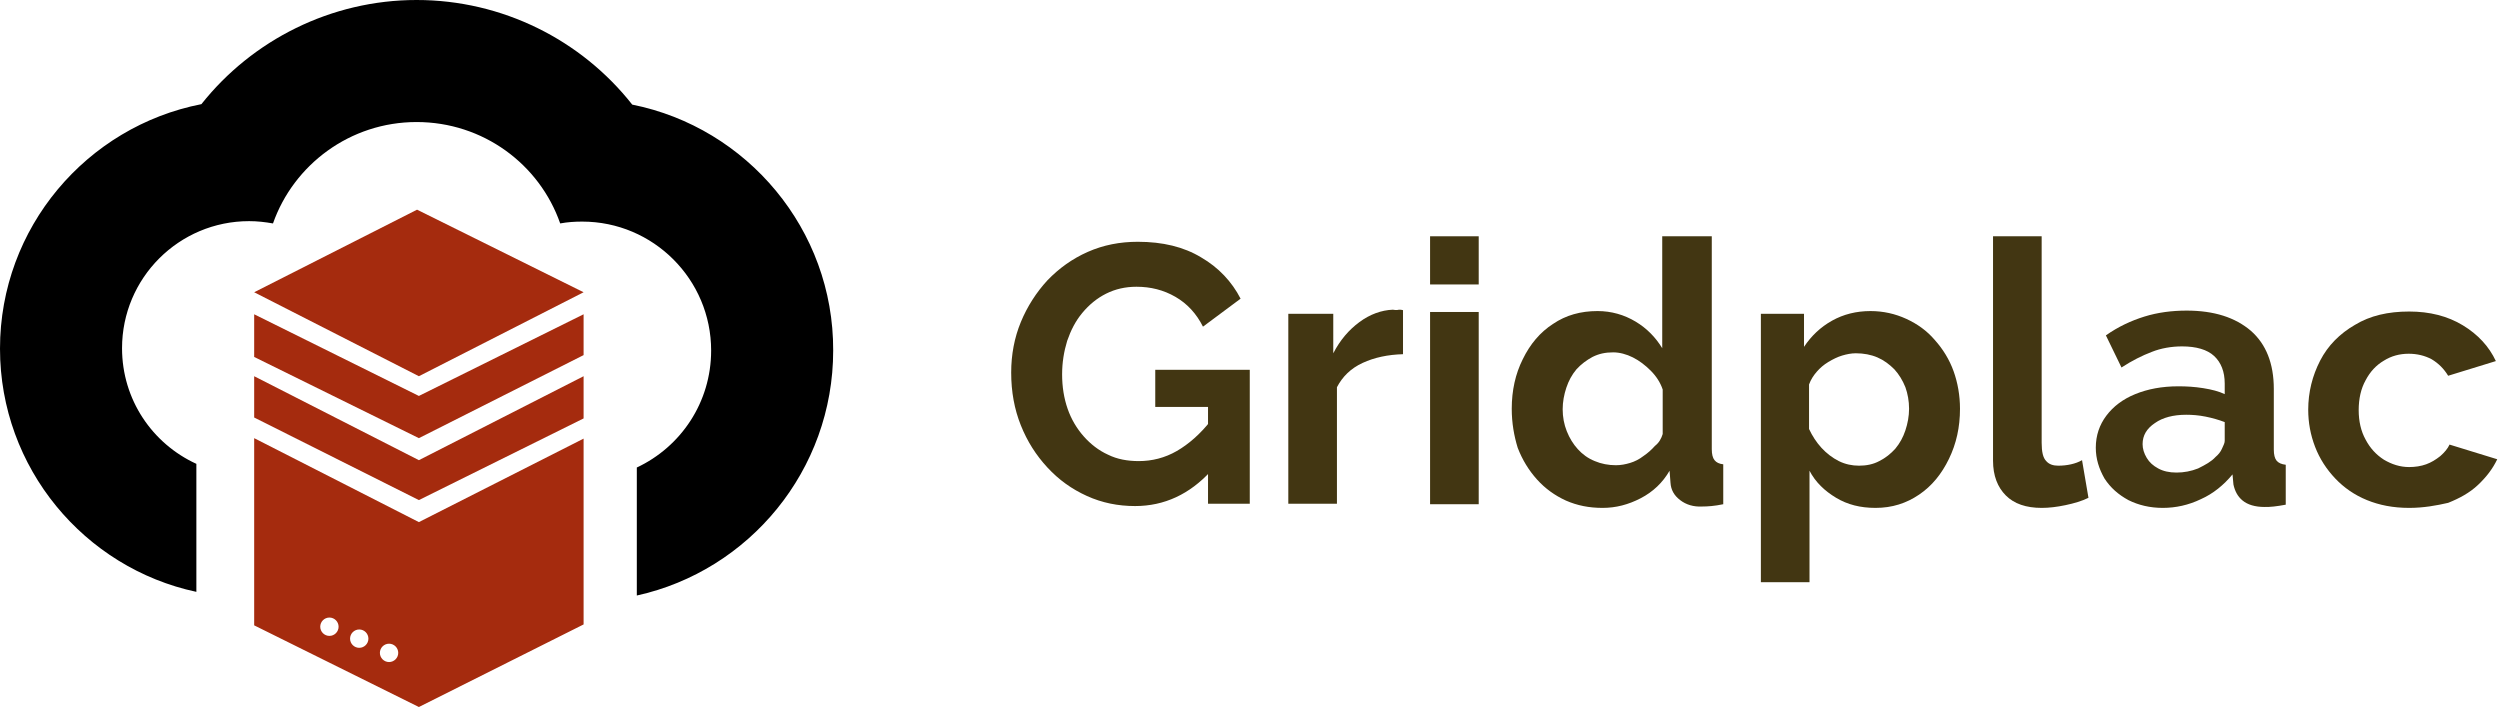
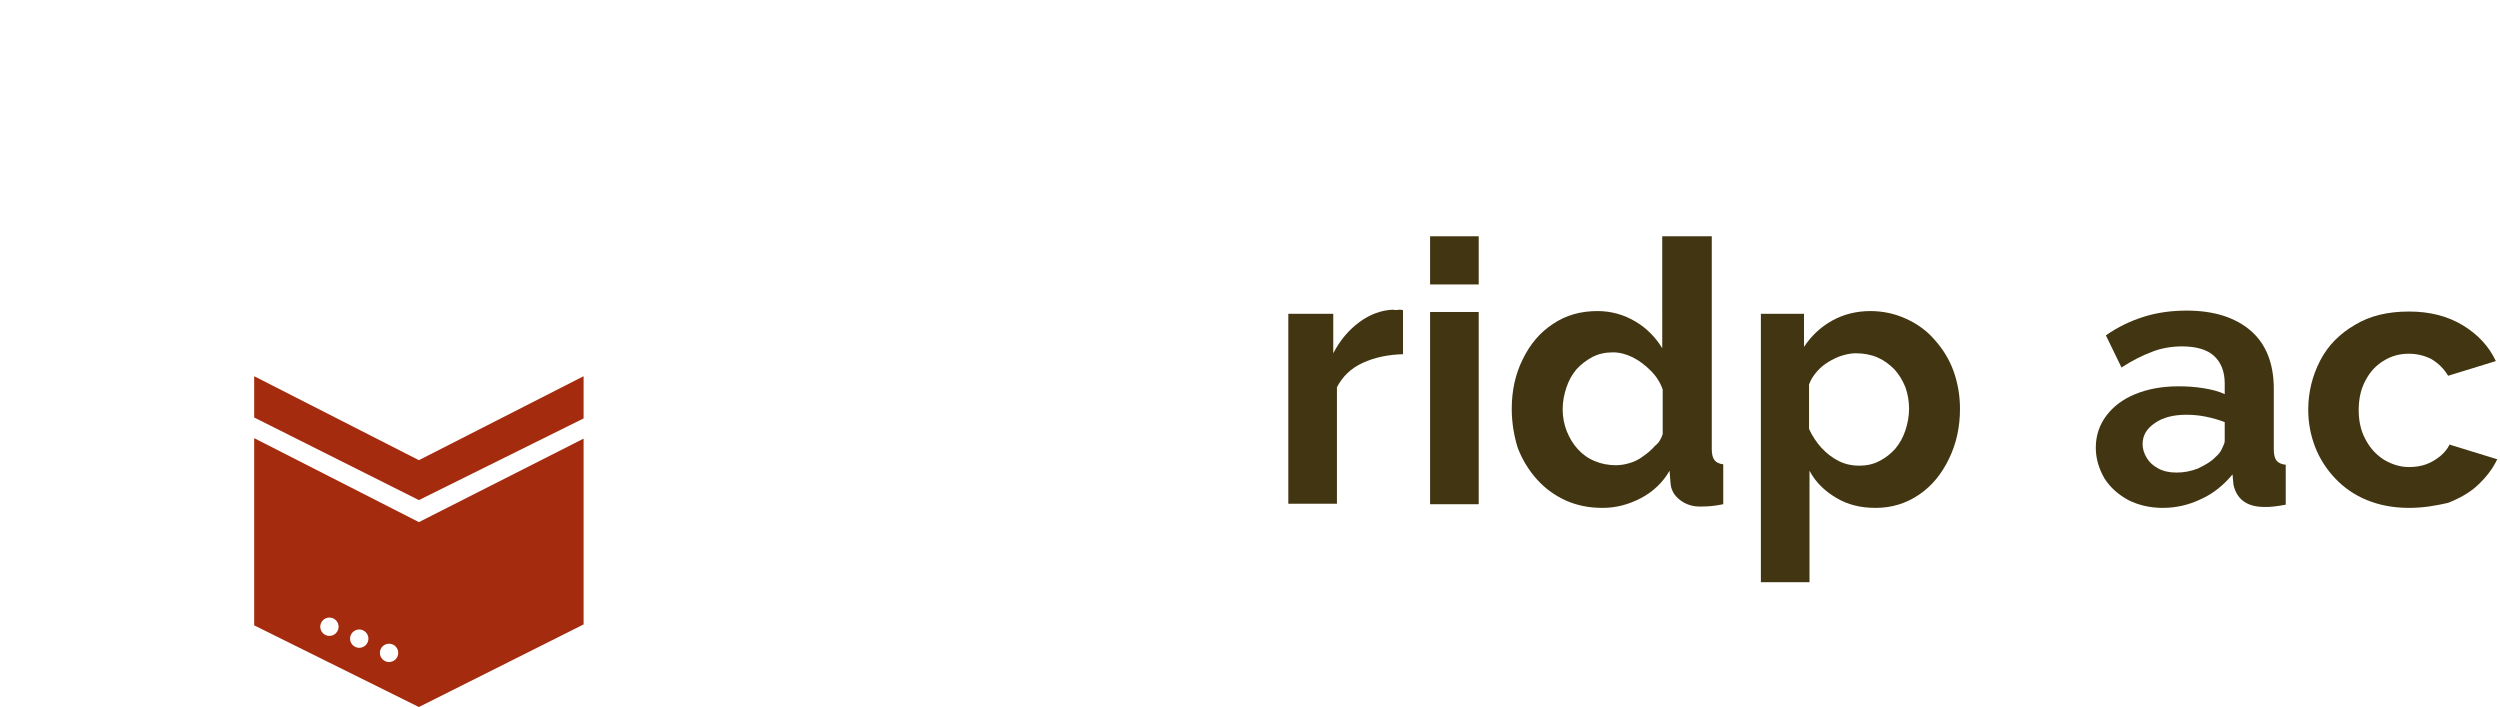
<svg xmlns="http://www.w3.org/2000/svg" version="1.1" id="Layer_2_00000157279263132665219690000006615734770298941855_" x="0px" y="0px" viewBox="0 0 544.9 154.1" style="enable-background:new 0 0 544.9 154.1;" xml:space="preserve">
  <style type="text/css">
	.st0{fill:#423612;}
	.st1{fill:#a52b0e;}
</style>
  <g>
-     <path class="st0" d="M247.4,110.3c-3.7,0-7.2-0.7-10.5-2.2s-6.1-3.5-8.6-6.2s-4.4-5.7-5.8-9.2c-1.4-3.5-2.1-7.3-2.1-11.5   c0-3.9,0.7-7.6,2.1-11c1.4-3.4,3.4-6.5,5.8-9.1c2.5-2.6,5.4-4.7,8.8-6.2c3.4-1.5,7-2.2,10.9-2.2c5.4,0,10,1.1,13.8,3.4   c3.8,2.2,6.7,5.3,8.6,9l-8.2,6.1c-1.4-2.8-3.4-5-6-6.5s-5.4-2.2-8.5-2.2c-2.4,0-4.6,0.5-6.6,1.5c-2,1-3.7,2.4-5.2,4.2   s-2.5,3.8-3.3,6.1c-0.7,2.3-1.1,4.7-1.1,7.3c0,2.7,0.4,5.2,1.2,7.5s2,4.3,3.5,6s3.3,3.1,5.3,4c2,1,4.3,1.4,6.7,1.4   c2.9,0,5.7-0.7,8.3-2.2s5.1-3.7,7.4-6.6v11C259.3,107.7,253.8,110.3,247.4,110.3z M263.2,88.7h-11.4v-8.1h20.6v29.2h-9.1V88.7   H263.2z" />
    <path class="st0" d="M305.8,77.2c-3.3,0.1-6.2,0.7-8.8,1.9c-2.6,1.2-4.4,3-5.6,5.3v25.4h-10.6V68.4h9.8V77c1.5-2.9,3.4-5.1,5.7-6.8   c2.3-1.7,4.8-2.6,7.3-2.7c0.5,0.1,1,0.1,1.3,0c0.3,0,0.6,0,0.9,0.1L305.8,77.2L305.8,77.2z" />
    <path class="st0" d="M311.7,62V51.5h10.6V62H311.7z M311.7,109.9V68h10.6v41.9H311.7z" />
    <path class="st0" d="M329.5,89.1c0-4,0.8-7.6,2.4-10.8c1.6-3.3,3.8-5.9,6.6-7.7c2.8-1.9,6-2.8,9.7-2.8c3,0,5.8,0.8,8.3,2.3   s4.4,3.5,5.8,5.8V51.5h10.8v46.4c0,1.1,0.2,1.9,0.6,2.4s1,0.8,1.9,0.9v8.7c-1.9,0.4-3.4,0.5-4.6,0.5c-1.9,0.1-3.5-0.4-4.8-1.4   s-2-2.2-2.1-3.8l-0.2-2.6c-1.5,2.6-3.6,4.6-6.3,6s-5.4,2.1-8.3,2.1s-5.5-0.5-8-1.6c-2.4-1.1-4.5-2.6-6.3-4.6s-3.2-4.3-4.2-6.9   C330,95,329.5,92.2,329.5,89.1z M362.4,94.6v-9.7c-0.5-1.5-1.4-2.9-2.6-4.1s-2.5-2.2-3.9-2.9c-1.4-0.7-2.9-1.1-4.3-1.1   c-1.7,0-3.1,0.3-4.5,1c-1.3,0.7-2.5,1.6-3.5,2.7c-1,1.2-1.7,2.5-2.2,4s-0.8,3.1-0.8,4.7c0,1.7,0.3,3.3,0.9,4.8s1.4,2.8,2.4,3.9   s2.2,2,3.7,2.6c1.4,0.6,3,0.9,4.6,0.9c1.1,0,2.1-0.2,3.1-0.5s2-0.8,2.9-1.5c0.9-0.6,1.8-1.4,2.5-2.2   C361.6,96.5,362.1,95.6,362.4,94.6z" />
    <path class="st0" d="M408.8,110.7c-3.3,0-6.1-0.7-8.6-2.2s-4.5-3.4-5.8-5.9v24.3h-10.6V68.4h9.4v7.2c1.6-2.4,3.6-4.3,6.1-5.7   s5.3-2.1,8.4-2.1c2.8,0,5.4,0.6,7.8,1.7s4.5,2.6,6.2,4.6c1.8,2,3.2,4.3,4.1,6.8s1.4,5.3,1.4,8.2c0,4-0.8,7.6-2.4,10.9   s-3.7,5.9-6.5,7.8C415.5,109.7,412.4,110.7,408.8,110.7z M405.2,101.5c1.6,0,3.1-0.3,4.4-1c1.4-0.7,2.5-1.6,3.5-2.7   c1-1.2,1.7-2.5,2.2-4s0.8-3.1,0.8-4.7c0-1.7-0.3-3.3-0.8-4.7c-0.6-1.5-1.4-2.8-2.4-3.9c-1.1-1.1-2.3-2-3.7-2.6   c-1.4-0.6-3-0.9-4.7-0.9c-1,0-2,0.2-3,0.5s-2,0.8-3,1.4s-1.8,1.3-2.5,2.1c-0.7,0.8-1.3,1.7-1.7,2.8v9.7c0.7,1.5,1.6,2.9,2.7,4.1   s2.4,2.2,3.8,2.9C402.2,101.2,403.7,101.5,405.2,101.5z" />
-     <path class="st0" d="M434.3,51.5H445v45c0,2,0.3,3.3,1,4c0.6,0.7,1.5,1,2.6,1c1,0,1.9-0.1,2.8-0.3c0.9-0.2,1.7-0.5,2.4-0.9l1.4,8.2   c-1.4,0.7-3.1,1.2-5,1.6s-3.6,0.6-5.2,0.6c-3.4,0-6-0.9-7.8-2.7c-1.8-1.8-2.8-4.3-2.8-7.6V51.5H434.3z" />
    <path class="st0" d="M456.8,97.6c0-2.7,0.8-5,2.3-7s3.6-3.6,6.3-4.7c2.7-1.1,5.8-1.7,9.4-1.7c1.8,0,3.5,0.1,5.4,0.4   s3.4,0.7,4.7,1.3v-2.3c0-2.6-0.8-4.6-2.3-6s-3.9-2.1-7-2.1c-2.3,0-4.6,0.4-6.6,1.2c-2.1,0.8-4.3,1.9-6.6,3.4l-3.4-7   c2.7-1.9,5.5-3.2,8.4-4.1s6-1.3,9.2-1.3c6,0,10.6,1.5,14,4.4c3.3,2.9,5,7.1,5,12.7V98c0,1.1,0.2,1.9,0.6,2.4s1.1,0.8,2,0.9v8.7   c-1,0.2-1.8,0.3-2.6,0.4c-0.8,0.1-1.4,0.1-2,0.1c-2.1,0-3.7-0.5-4.8-1.4c-1.1-0.9-1.7-2.1-2-3.5l-0.2-2.2c-1.9,2.3-4.2,4.2-6.9,5.4   c-2.7,1.3-5.5,1.9-8.3,1.9s-5.3-0.6-7.5-1.7c-2.2-1.2-3.9-2.7-5.2-4.7C457.5,102.2,456.8,100,456.8,97.6z M482.9,99.6   c0.6-0.5,1.1-1.1,1.4-1.8s0.6-1.2,0.6-1.7V92c-1.3-0.5-2.7-0.9-4.2-1.2c-1.5-0.3-2.9-0.4-4.2-0.4c-2.8,0-5.1,0.6-6.8,1.8   c-1.8,1.2-2.7,2.7-2.7,4.6c0,1,0.3,2,0.9,3s1.4,1.7,2.5,2.3c1.1,0.6,2.4,0.9,4,0.9s3.2-0.3,4.7-0.9   C480.7,101.3,482,100.6,482.9,99.6z" />
    <path class="st0" d="M525.1,110.7c-3.5,0-6.5-0.6-9.2-1.7s-5-2.7-6.9-4.7s-3.4-4.3-4.4-6.9s-1.5-5.3-1.5-8.1   c0-3.8,0.9-7.4,2.6-10.7s4.3-5.9,7.6-7.8c3.3-2,7.2-2.9,11.8-2.9c4.5,0,8.4,1,11.7,3s5.7,4.6,7.2,7.8l-10.4,3.2   c-0.9-1.5-2.1-2.7-3.6-3.6c-1.5-0.8-3.2-1.2-5-1.2c-2,0-3.8,0.5-5.4,1.5c-1.7,1-3,2.4-4,4.3c-1,1.8-1.5,4-1.5,6.5   c0,2.4,0.5,4.6,1.5,6.4c1,1.9,2.3,3.3,4,4.4c1.7,1,3.5,1.6,5.5,1.6c1.3,0,2.6-0.2,3.7-0.6c1.1-0.4,2.1-1,3.1-1.8   c0.9-0.8,1.6-1.6,2-2.5l10.4,3.2c-1,2.1-2.4,3.9-4.2,5.6s-4,2.9-6.5,3.9C531,110.2,528.2,110.7,525.1,110.7z" />
  </g>
-   <polygon class="st1" points="55.4,63.7 90.9,45.7 127.2,63.7 91.3,82 " />
-   <polygon class="st1" points="55.4,68.5 91.3,86.3 127.2,68.5 127.2,77.4 91.3,95.5 55.4,77.8 " />
  <polygon class="st1" points="55.4,82 91.3,100.3 127.2,82 127.2,91.2 91.3,109 55.4,91 " />
-   <path d="M137.8,22.8C126.7,8.7,109.5,0,90.8,0C72.2,0,55,8.7,43.9,22.7C18.9,27.6,0,49.6,0,76c0,26,18.4,47.8,42.8,53v-27.9  c-9.6-4.4-16.2-14-16.2-25.2c0-15.3,12.4-27.7,27.7-27.7c1.8,0,3.5,0.2,5.2,0.5C64,35.9,76.3,26.6,90.8,26.6  c14.5,0,26.8,9.2,31.3,22.1c1.6-0.3,3.2-0.4,4.8-0.4c15.5,0,28.1,12.6,28.1,28.1c0,11.3-6.6,21-16.2,25.5v27.9  c24.5-5.4,42.8-27.3,42.8-53.4C181.7,50,162.8,27.8,137.8,22.8z" />
  <path class="st1" d="M91.3,113.8L55.4,95.5v40.8l35.9,17.8l35.9-18v-31.4v-9.1L91.3,113.8z M71.8,138.6c-1.1,0-2-0.9-2-2  c0-1.1,0.9-2,2-2c1.1,0,2,0.9,2,2C73.8,137.7,72.9,138.6,71.8,138.6z M78.3,141.2c-1.1,0-2-0.9-2-2c0-1.1,0.9-2,2-2c1.1,0,2,0.9,2,2  C80.3,140.3,79.4,141.2,78.3,141.2z M84.8,144.3c-1.1,0-2-0.9-2-2c0-1.1,0.9-2,2-2c1.1,0,2,0.9,2,2  C86.8,143.4,85.9,144.3,84.8,144.3z" />
</svg>